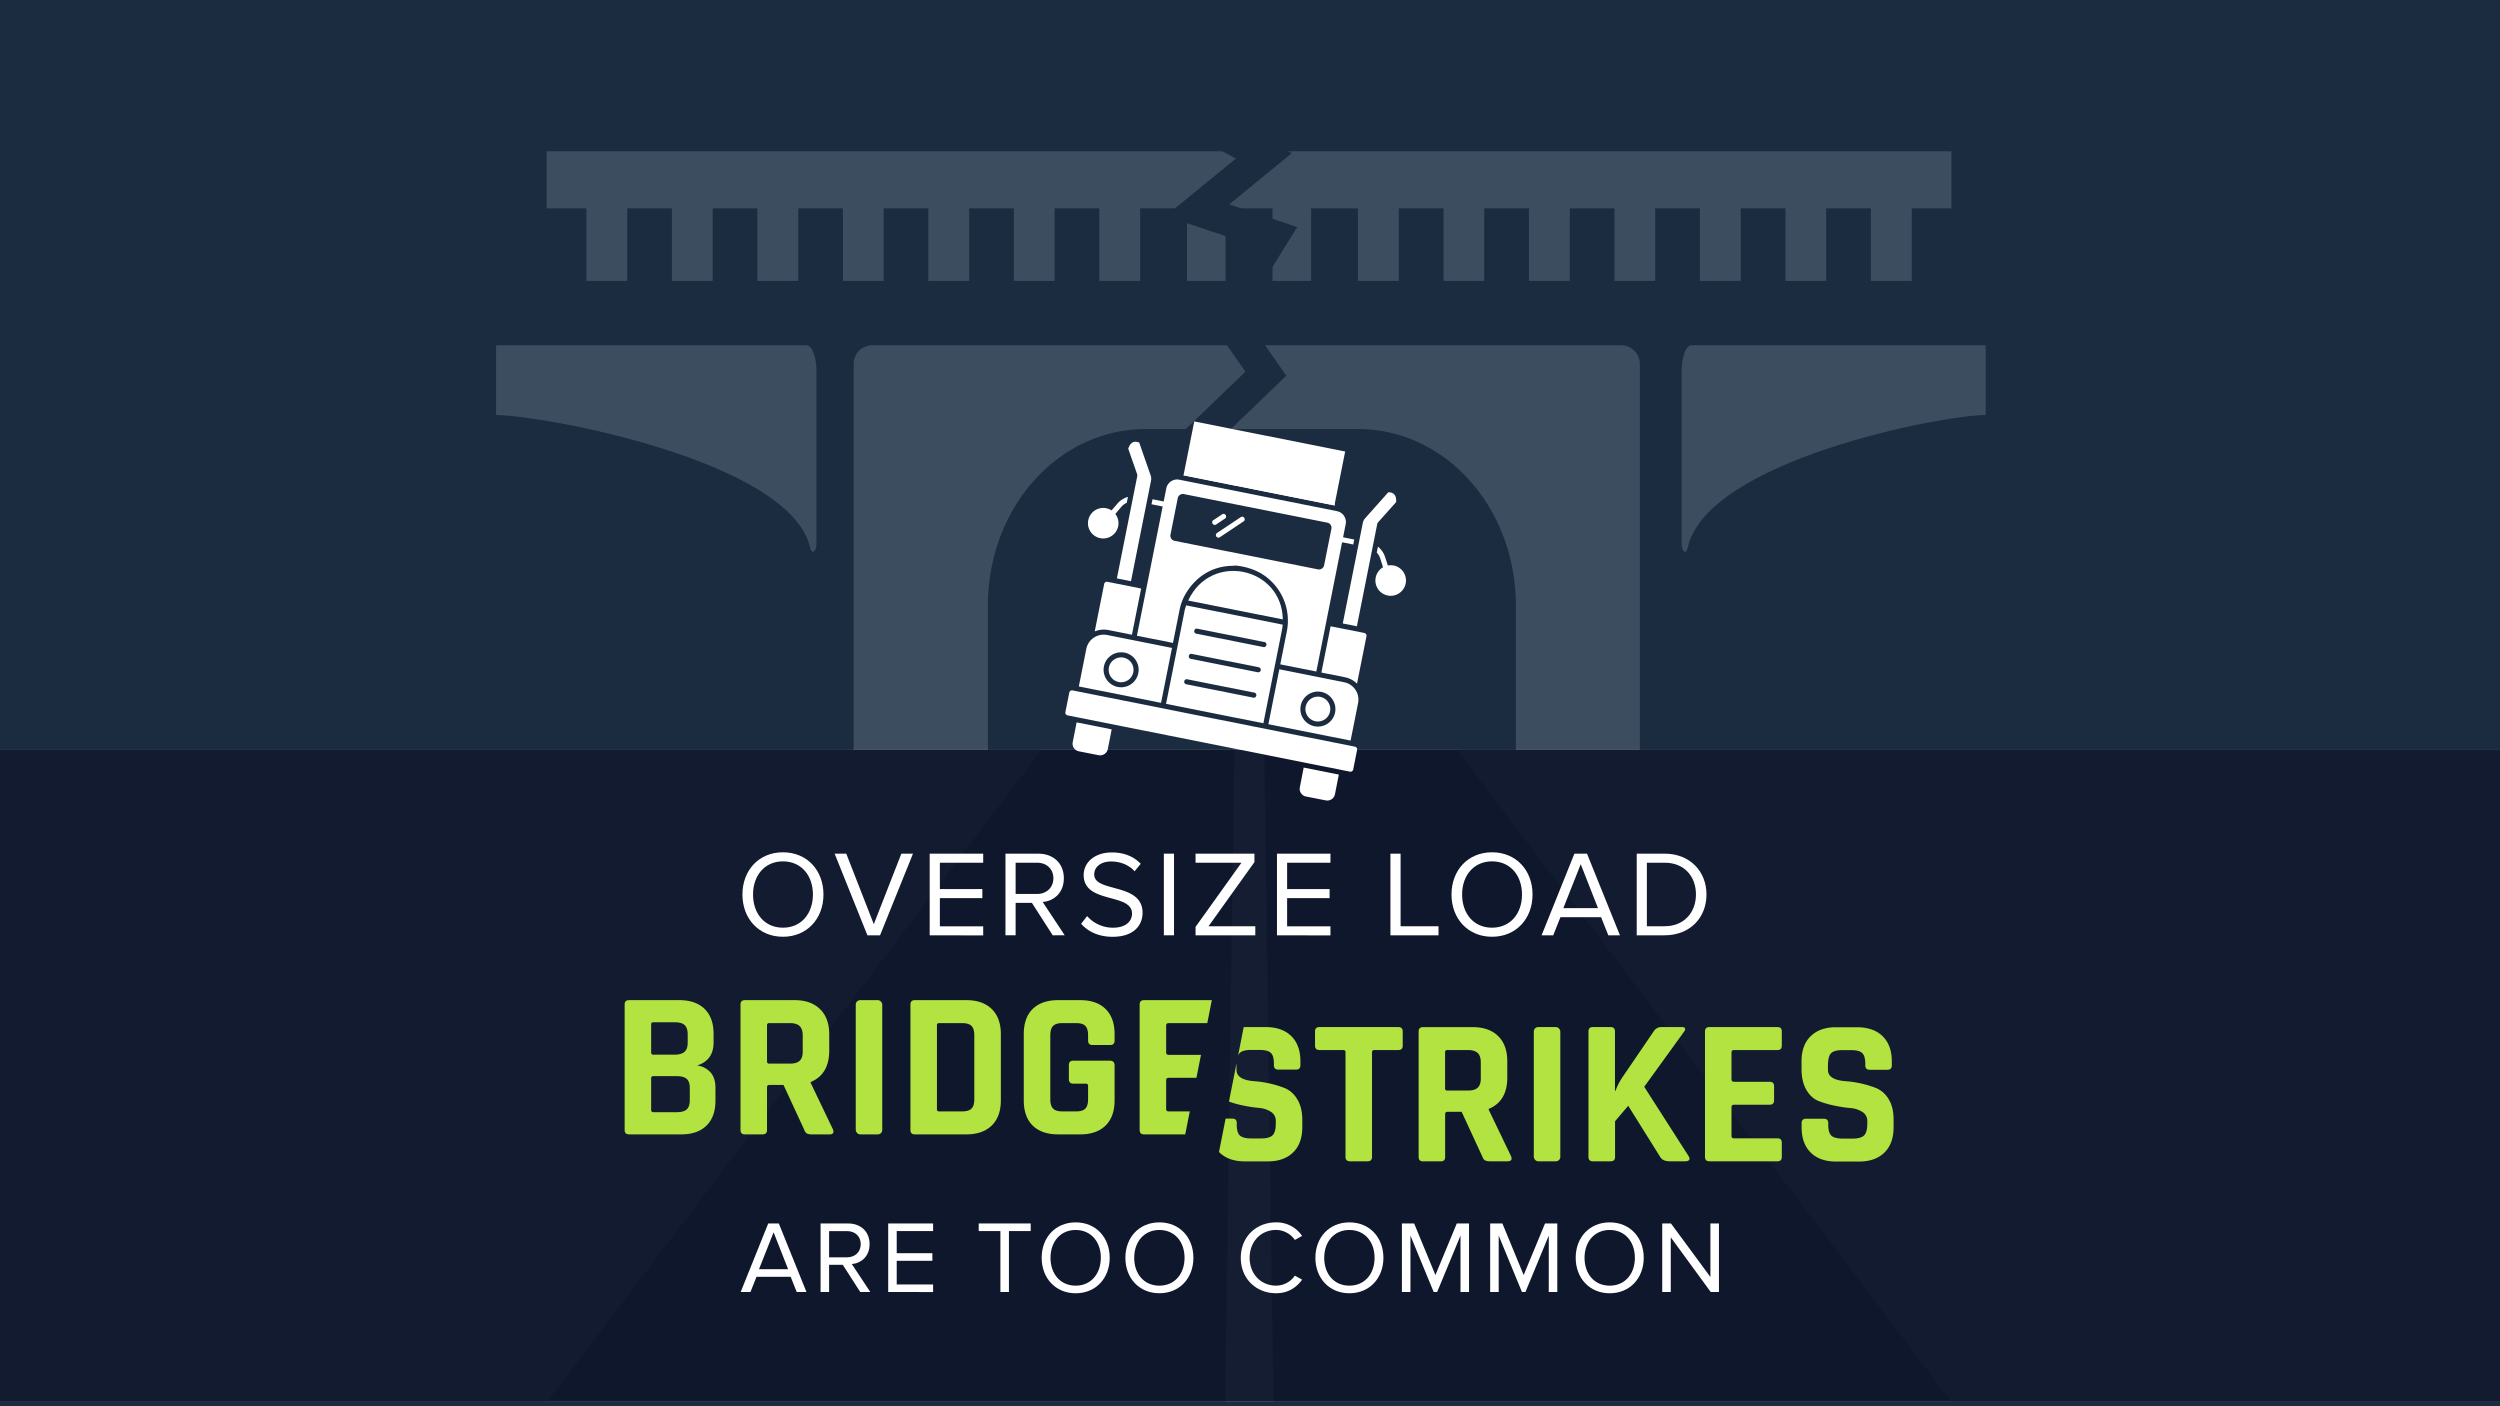
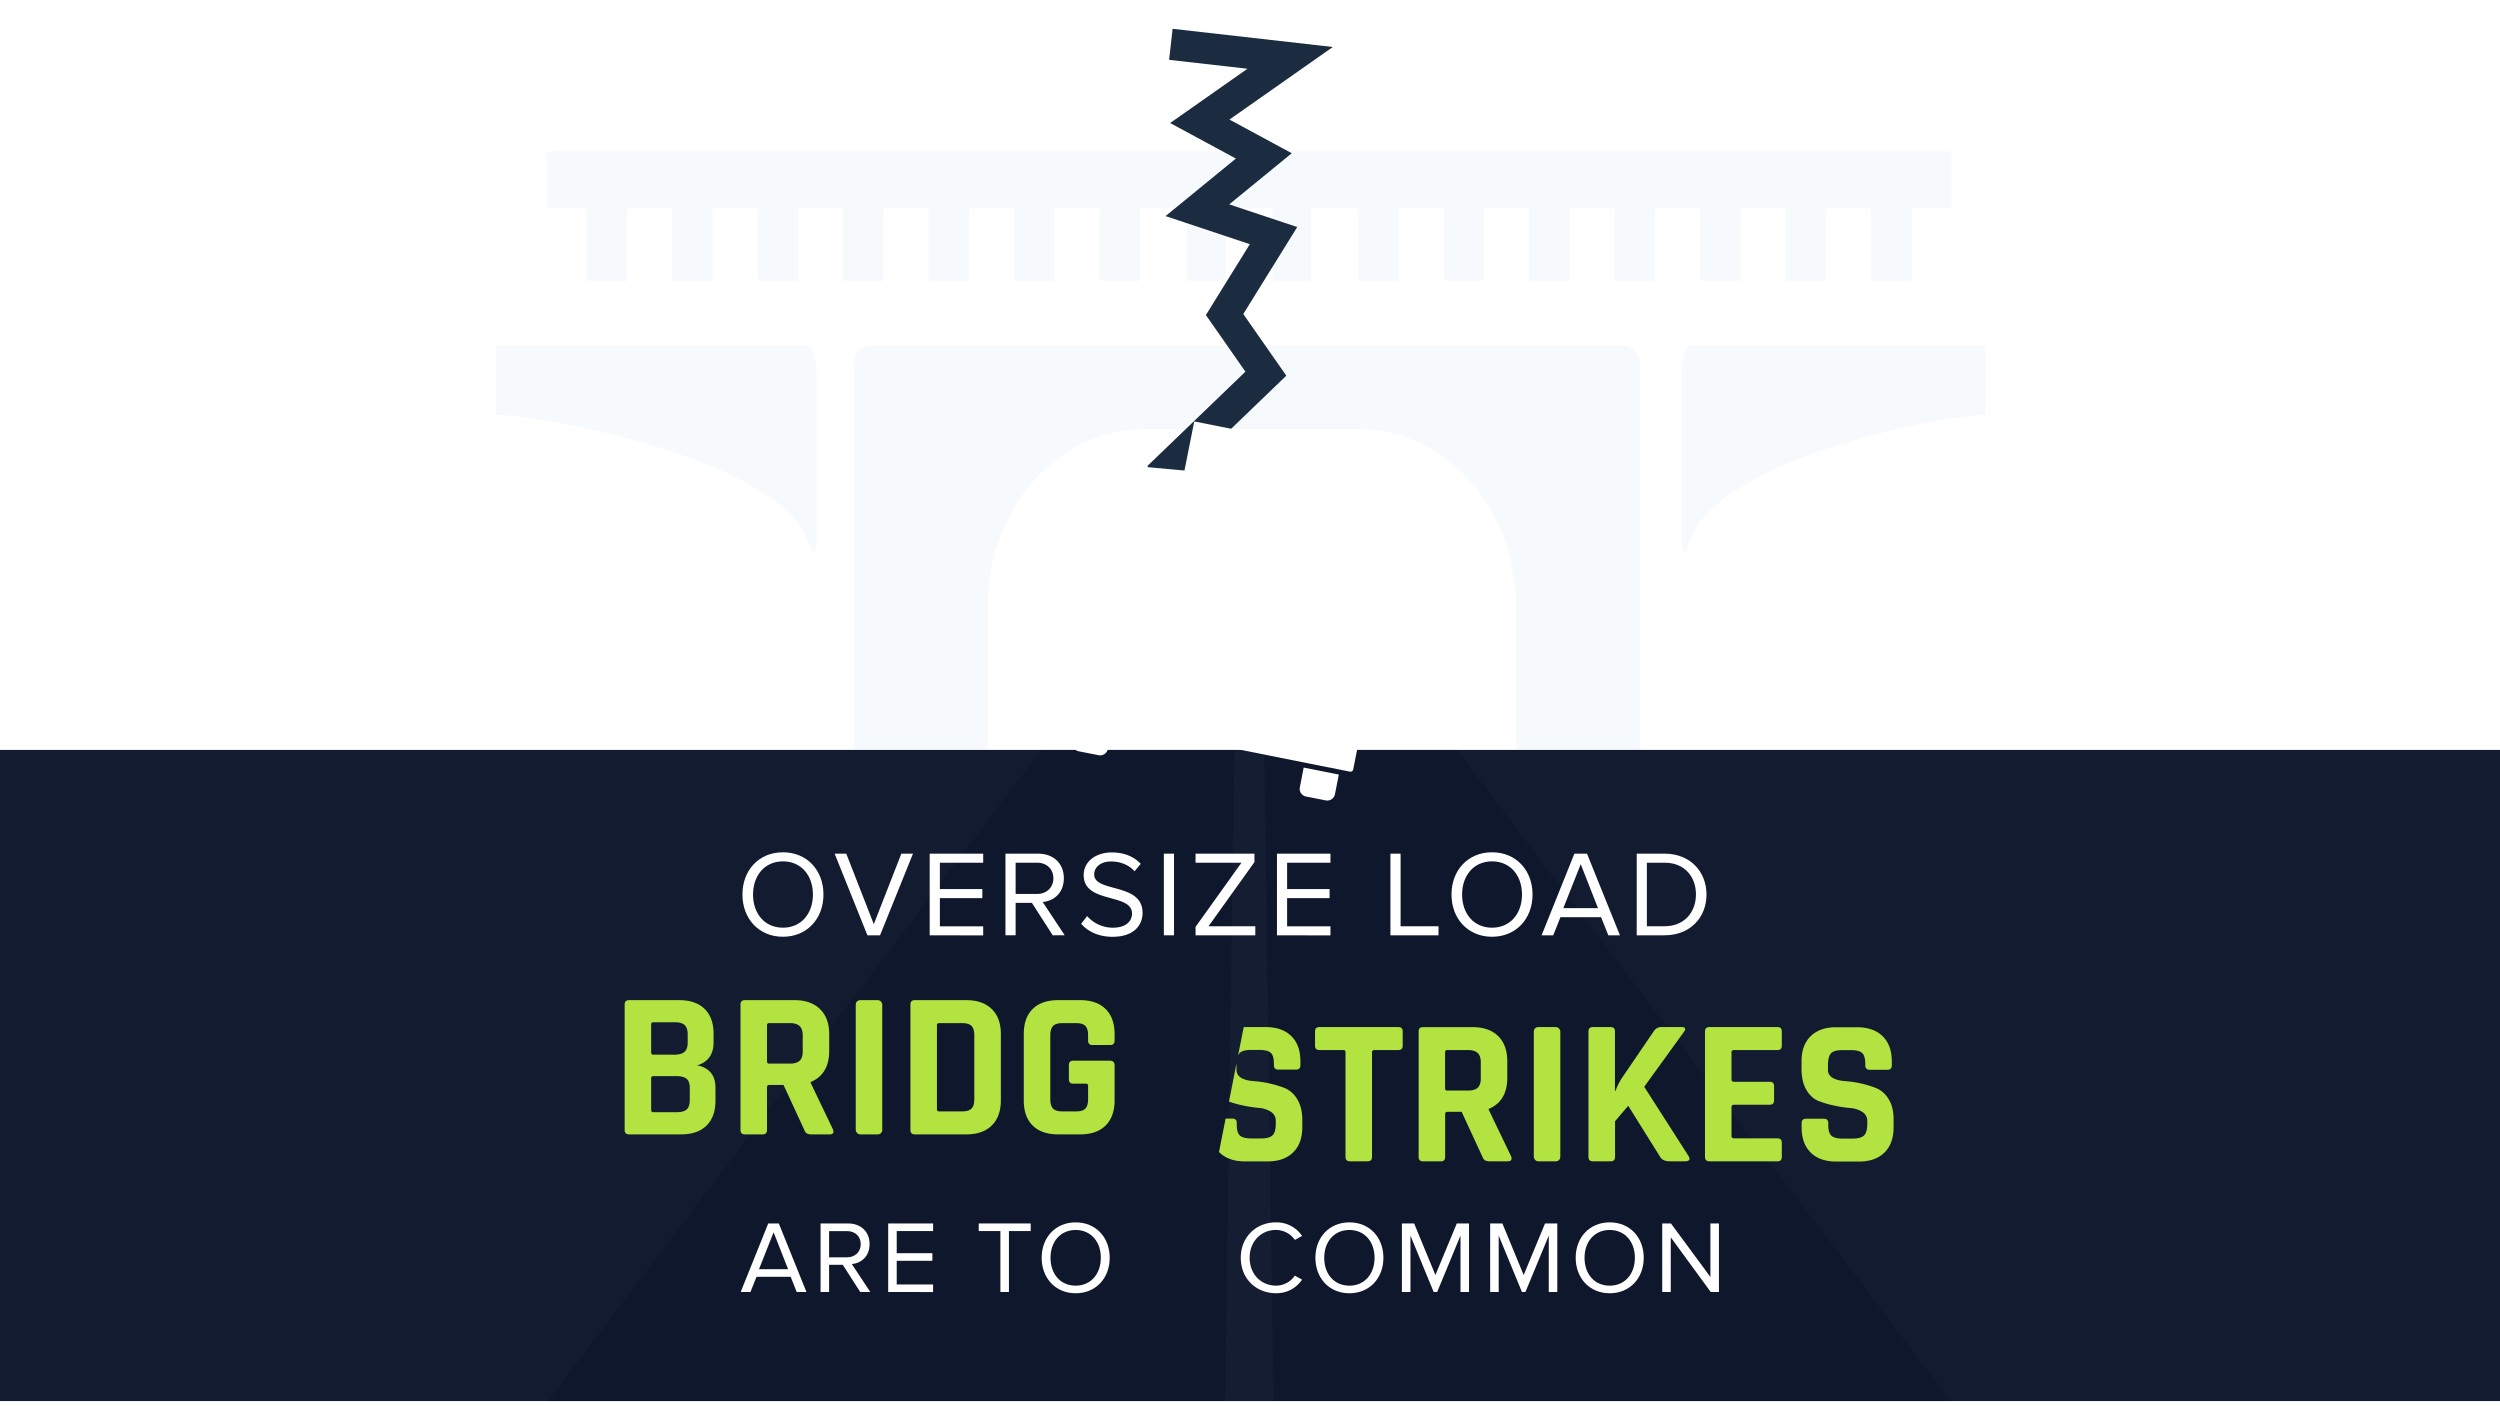
<svg xmlns="http://www.w3.org/2000/svg" id="Layer_1" data-name="Layer 1" viewBox="0 0 1920 1080">
  <defs>
    <style>.cls-1{fill:#1c2c40;}.cls-2{fill:#bbbdbf;}.cls-3{fill:#929497;}.cls-4{fill:#d0d2d3;}.cls-5{fill:#030c23;opacity:0.91;}.cls-6,.cls-7{fill:#d5e7f5;opacity:0.18;}.cls-7{fill-rule:evenodd;}.cls-8{fill:none;stroke:#1c2c40;stroke-miterlimit:10;stroke-width:24px;}.cls-9{fill:#fff;}.cls-10{fill:#b2e340;}</style>
  </defs>
-   <rect class="cls-1" x="-2035" y="-220" width="8075" height="1483" />
  <rect class="cls-2" x="-6" y="575.95" width="1930" height="500.05" />
  <polygon class="cls-3" points="1498.28 1076 420.64 1076 799.82 575.95 1119.1 575.95 1498.28 1076" />
  <polygon class="cls-4" points="978 1076 940.92 1076 948.04 575.95 970.87 575.95 978 1076" />
  <rect class="cls-5" x="-16" y="575.95" width="1947" height="500.05" />
  <polygon class="cls-6" points="1498.71 116.17 1498.71 160.03 1468.2 160.03 1468.2 215.74 1436.83 215.74 1436.83 160.03 1402.5 160.03 1402.5 215.74 1371.23 215.74 1371.23 160.03 1336.9 160.03 1336.9 215.74 1305.51 215.74 1305.51 160.03 1271.18 160.03 1271.18 215.74 1239.93 215.74 1239.93 160.03 1205.59 160.03 1205.59 215.74 1174.23 215.74 1174.23 160.03 1139.87 160.03 1139.87 215.74 1108.62 215.74 1108.62 160.03 1074.29 160.03 1074.29 215.74 1042.9 215.74 1042.9 160.03 1006.93 160.03 1006.93 215.74 977.3 215.74 977.3 160.03 941.25 160.03 941.25 215.74 911.62 215.74 911.62 160.03 875.65 160.03 875.65 215.74 844.26 215.74 844.26 160.03 809.93 160.03 809.93 215.74 778.68 215.74 778.68 160.03 744.34 160.03 744.34 215.74 712.97 215.74 712.97 160.03 678.62 160.03 678.62 215.74 647.37 215.74 647.37 160.03 613.04 160.03 613.04 215.74 581.65 215.74 581.65 160.03 547.32 160.03 547.32 215.74 516.05 215.74 516.05 160.03 481.72 160.03 481.72 215.74 450.35 215.74 450.35 160.03 419.84 160.03 419.84 116.17 1498.71 116.17" />
  <path class="cls-7" d="M1259.4,279.48V576h-95.22V465.21c0-75-53.58-135.73-121.47-135.73H880.19c-67.9,0-121.48,60.74-121.48,135.73V576H655.62V279.48a14.32,14.32,0,0,1,14.31-14.32h575.15A14.32,14.32,0,0,1,1259.4,279.48Z" />
  <path class="cls-7" d="M1525,265.16H1298.91c-4.09,0-7.4,8.92-7.4,19.92V417c0,6.87,3.34,9.34,4.67,3.46,15.06-66.93,195.35-101.72,228.82-101.72Z" />
  <path class="cls-7" d="M381,265.16H619.34c4.26,0,7.71,8.92,7.71,19.92V417c0,6.87-3.49,9.34-4.87,3.46C606.5,353.53,415.86,318.74,381,318.74Z" />
  <polyline class="cls-8" points="899.21 34.04 990.83 44.44 921.44 93.16 970.62 119.73 919.58 161.47 978.07 180.95 940.48 241.56 972.18 286.98 907.59 349.14 950.69 353.11" />
-   <path class="cls-9" d="M934.4,402.52l6-4a2,2,0,1,0-2.17-3.26l-6,4a2,2,0,1,0,2.17,3.25Z" />
  <path class="cls-9" d="M934.13,412.05a2,2,0,0,0,2.71.54l18.54-12.38a2,2,0,0,0-2.17-3.25l-18.54,12.37A2,2,0,0,0,934.13,412.05Z" />
  <path class="cls-9" d="M1070.37,434.33a11.75,11.75,0,0,0-4.5,0l-2.11-6.49a16.55,16.55,0,0,0-5.51-8l-.91,4.53a12.15,12.15,0,0,1,2.72,4.62l2.11,6.68a11.74,11.74,0,1,0,8.2-1.35Z" />
  <path class="cls-9" d="M1040.61,573.45c-28.7-5.68-199.2-39.7-216.94-43.23a2.1,2.1,0,0,0-2.45,1.63l-3,15.1a2.09,2.09,0,0,0,1.64,2.45l216.94,43.23a2.1,2.1,0,0,0,2.45-1.63l3-15.1A2.09,2.09,0,0,0,1040.61,573.45Z" />
  <path class="cls-9" d="M1016,376.25,973.72,358.6a14.14,14.14,0,0,0-5.88-1.17l-45.82.1a15.06,15.06,0,0,0-13.09,7.53l116.23,23.16a15.08,15.08,0,0,0-9.2-12Z" />
  <path class="cls-9" d="M998.27,604.71a6,6,0,0,0,4.68,7l15.28,3a6,6,0,0,0,7-4.67l3-15.17-27-5.37Z" />
  <path class="cls-9" d="M828.54,527.19l63.14,12.59,8.41-42.17-49.9-9.95a13.62,13.62,0,0,0-15.89,10.62Zm35.12-26a13.45,13.45,0,1,1-15.83,10.54A13.45,13.45,0,0,1,863.66,501.24Z" />
  <path class="cls-9" d="M823.86,570a5.94,5.94,0,0,0,4.67,7l15.25,3a6,6,0,0,0,7-4.67l3-15.17-26.93-5.37Z" />
-   <path class="cls-9" d="M1047.83,486.11,1021.91,481l-7.08,35.52,18.36,3.66a18.42,18.42,0,0,1,9,4.88l7.27-36.46a2.06,2.06,0,0,0-1.64-2.44Z" />
  <path class="cls-9" d="M1014,535.21a9.54,9.54,0,1,0,7.48,11.19A9.52,9.52,0,0,0,1014,535.21Z" />
  <path class="cls-9" d="M1032.46,524l-49.94-10-8.4,42.18,63.14,12.58,5.77-28.92A13.62,13.62,0,0,0,1032.46,524Zm-22.91,33.78a13.45,13.45,0,1,1,15.8-10.59A13.48,13.48,0,0,1,1009.55,557.76Z" />
  <path class="cls-9" d="M873.16,488.24l27.69,5.52,5.08-25.47a40.06,40.06,0,0,1,3.4-10c8.4-15.94,22.48-23.68,37.43-23.73,2.78-.76,14.38,1.19,22.36,6.22,0,0,.08,0,.11.06a43,43,0,0,1,3.62,2.48l0,.05a42.19,42.19,0,0,1,15.47,41.38l-5.07,25.47,27.7,5.51,19.78-99.26,8.57,1.71.76-3.83-8.57-1.71,2-10.06a8.52,8.52,0,0,0-6.68-10L905.71,368.41a8.52,8.52,0,0,0-10,6.67l-2,10.06-8.57-1.7-.77,3.83,8.57,1.72Zm31.36-105.65a4,4,0,0,1,4.74-3.13l110.08,21.93a4,4,0,0,1,3.18,4.71l-5.59,28a4,4,0,0,1-4.74,3.17L902.1,415.37a4,4,0,0,1-3.17-4.75Z" />
  <path class="cls-9" d="M912.53,461.23l72.68,14.48c-.71-40.16-55.24-52.1-72.68-14.48Z" />
  <path class="cls-9" d="M859.17,523.79a9.54,9.54,0,1,0-7.51-11.24A9.54,9.54,0,0,0,859.17,523.79Z" />
  <path class="cls-9" d="M909.59,470l-14.06,70.56,74.74,14.9L984.52,484a40.74,40.74,0,0,0,.57-4.28L911,464.92a34,34,0,0,0-1.44,5.06Zm9.59,12.77L970.61,493a2,2,0,1,1-.76,3.84L918.41,486.6a2,2,0,0,1,.77-3.85Zm-3.87,19.44,51.43,10.25a2,2,0,0,1,1.53,2.3,2,2,0,0,1-2.3,1.53L914.54,506a2,2,0,0,1-1.54-2.3,2,2,0,0,1,2.31-1.54Zm-3.87,19.4,51.43,10.25a2,2,0,1,1-.76,3.84l-51.43-10.25a2,2,0,0,1,.76-3.84Z" />
  <path class="cls-9" d="M869.32,487.48,876.4,452l-25.93-5.17a2.08,2.08,0,0,0-2.45,1.63l-7.26,36.46A18.29,18.29,0,0,1,851,483.82Z" />
  <path class="cls-9" d="M1057.78,402.11a5,5,0,0,1,.81-1.24l13.63-15.26c.38-5.11-1.74-7.53-6-7.55l-17.69,19.84a7.78,7.78,0,0,0-1.91,3.78l-15.37,77.13,10.84,2.16Z" />
  <path class="cls-9" d="M873.35,366l-15.58,78.21,10.83,2.16,15.5-77.79a7.61,7.61,0,0,0-.44-3.57l-8.74-25.1c-3.95-1.62-6.79-.19-8.44,4.68l6.74,19.31a3.92,3.92,0,0,1,.13,2.1Z" />
  <path class="cls-9" d="M858.78,404.11a11.84,11.84,0,0,0-2.19-9.42l4.49-5.33a12.13,12.13,0,0,1,4.28-3.22l.91-4.53a16.42,16.42,0,0,0-8.16,5.25L853.68,392a11.72,11.72,0,1,0,5.1,12.08Z" />
  <rect class="cls-9" x="911.92" y="334.8" width="118.18" height="42.21" transform="translate(88.28 -182.9) rotate(11.27)" />
  <path class="cls-10" d="M955.17,788.82l-4.37,22a6.64,6.64,0,0,1,1.19-2c1.55-1.65,4.51-2.48,8.9-2.48h6.25q6.4,0,8.82,2.24t2.4,8.5v1q0,3.38,3.37,3.37h13.63q3.36,0,3.36-3.37v-3q0-12.51-7.05-19.4T972,788.79h-16C955.66,788.79,955.42,788.82,955.17,788.82Z" />
  <path class="cls-10" d="M987,835.77a81.33,81.33,0,0,0-24.21-5.45q-13.15-1.12-13.15-8.66v-3c0-.86,0-1.65.09-2.41L943.85,846a77.93,77.93,0,0,0,10.7,3,101.16,101.16,0,0,0,12.11,1.85,20,20,0,0,1,9.38,3,8,8,0,0,1,3.76,7.14v1.92q0,6.58-2.48,9c-1.66,1.6-4.57,2.41-8.74,2.41h-7.53q-6.42,0-8.82-2.25c-1.6-1.49-2.41-4.27-2.41-8.34v-1.28c0-2.24-1.12-3.37-3.36-3.37h-5.2l-5.07,25.62c.11.11.21.24.33.36q7.05,6.88,19.56,6.89h17.47q12.51,0,19.56-6.89t7.06-19.4v-5.45q0-9.63-3.77-15.79A20.49,20.49,0,0,0,987,835.77Z" />
  <path class="cls-10" d="M1073.91,788.79h-60.6c-2.24,0-3.37,1.13-3.37,3.37v10.9c0,2.25,1.13,3.37,3.37,3.37h18.28a1.56,1.56,0,0,1,1.76,1.76v80.32q0,3.38,3.53,3.37h13.47q3.36,0,3.36-3.37V808.19c0-1.17.64-1.76,1.93-1.76h18.27q3.38,0,3.37-3.37v-10.9C1077.28,789.92,1076.16,788.79,1073.91,788.79Z" />
  <path class="cls-10" d="M1143.33,852.28v-.64q14.26-5.92,14.27-24v-12.5q0-12.51-7-19.4t-19.56-6.9h-38.16c-2.24,0-3.37,1.13-3.37,3.37v96.35c0,2.25,1.13,3.37,3.37,3.37h13.63q3.36,0,3.36-3.37V855.65c0-1.18.65-1.77,1.93-1.77h10.74l16,34.63a4.79,4.79,0,0,0,2.09,2.73,9.85,9.85,0,0,0,4.16.64h13q4.17,0,2.73-3.85Zm-6.09-23.89c0,3.21-.8,5.53-2.41,7s-4.11,2.16-7.53,2.16h-15.71a1.56,1.56,0,0,1-1.77-1.76V808.19a1.56,1.56,0,0,1,1.77-1.76h15.71q5.13,0,7.53,2.24t2.41,7.22Z" />
  <rect class="cls-10" x="1177.96" y="788.79" width="20.36" height="103.09" rx="3.37" />
  <path class="cls-10" d="M1365.22,788.79h-52.43c-2.24,0-3.36,1.13-3.36,3.37v96.35q0,3.38,3.36,3.37h52.43q3.21,0,3.21-3.37v-10.9q0-3.36-3.21-3.36h-33.51q-1.92,0-1.92-1.77V850.2q0-1.77,1.92-1.77h27.42q3.36,0,3.36-3.36V834.16q0-3.36-3.36-3.36h-27.42q-1.92,0-1.92-1.77V808.19c0-1.17.64-1.76,1.92-1.76h33.51q3.21,0,3.21-3.37v-10.9C1368.43,789.92,1367.36,788.79,1365.22,788.79Z" />
  <path class="cls-10" d="M1450.59,844.35a20.49,20.49,0,0,0-9.38-8.58,81.26,81.26,0,0,0-24.21-5.45q-13.14-1.12-13.14-8.66v-3q0-7.22,2.32-9.7t8.9-2.48h6.25q6.42,0,8.82,2.24t2.4,8.5v1c0,2.25,1.13,3.37,3.37,3.37h13.63c2.24,0,3.37-1.12,3.37-3.37v-3q0-12.51-7.06-19.4t-19.72-6.9h-16q-12.51,0-19.56,6.9t-7,19.4v5.61q0,9.94,3.76,16.27t9.38,8.5a77.68,77.68,0,0,0,12.11,3.52,100.71,100.71,0,0,0,12.1,1.85,19.92,19.92,0,0,1,9.38,3,8.06,8.06,0,0,1,3.77,7.14v1.92q0,6.58-2.49,9c-1.66,1.6-4.57,2.41-8.74,2.41h-7.53c-4.28,0-7.21-.75-8.82-2.25s-2.4-4.27-2.4-8.34v-1.28c0-2.24-1.12-3.37-3.37-3.37H1387c-2.24,0-3.36,1.13-3.36,3.37v3.21q0,12.49,7,19.4t19.56,6.89h17.47q12.51,0,19.56-6.89t7.06-19.4v-5.45Q1454.36,850.51,1450.59,844.35Z" />
  <path class="cls-10" d="M1262.77,834.65l30.47-42.17c.85-1.07,1.14-2,.88-2.64s-1-1.05-2.17-1.05h-15.71a6.88,6.88,0,0,0-6.25,3.37l-24.37,35.75a52.93,52.93,0,0,0-5,9.94h-.32V792.16c0-2.24-1.12-3.37-3.37-3.37h-13.63c-2.24,0-3.36,1.13-3.36,3.37v96.35q0,3.38,3.36,3.37H1237q3.38,0,3.37-3.37V861.1l10.1-11.86L1275,888.51q1.92,3.38,7.53,3.37h11.71c1.49,0,2.48-.34,3-1s.35-1.69-.4-3Z" />
  <rect class="cls-10" x="657.21" y="768.11" width="20.36" height="103.09" rx="3.37" />
  <path class="cls-10" d="M535.36,818.29q12.66-4,12.67-17.63v-6.58q0-12.5-6.9-19.24t-19.56-6.73H483.1q-3.37,0-3.37,3.37v96.35q0,3.38,3.37,3.37h40.08q12.51,0,19.4-6.73t6.89-19.24v-9.62q0-7.86-3.85-12.11A16.65,16.65,0,0,0,535.36,818.29Zm-35.27-31.42a1.56,1.56,0,0,1,1.77-1.77h16.51c3.42,0,5.9.73,7.45,2.17s2.33,3.82,2.33,7.13v6.26q0,5-2.41,7.13T518.21,810H501.86a1.56,1.56,0,0,1-1.77-1.77Zm29.66,58q0,5-2.32,7.13t-7.62,2.16H501.86a1.56,1.56,0,0,1-1.77-1.76V828.23a1.56,1.56,0,0,1,1.77-1.76h17.63c3.63,0,6.25.7,7.86,2.08s2.4,3.75,2.4,7.06Z" />
-   <path class="cls-10" d="M913.75,853.56H897.53c-1.28,0-1.92-.58-1.92-1.76V829.52q0-1.77,1.92-1.77h21.34l3.49-17.63H897.53q-1.92,0-1.92-1.77V787.51c0-1.17.64-1.76,1.92-1.76h29.66l3.49-17.64H878.61q-3.36,0-3.36,3.37v96.35q0,3.38,3.36,3.37h31.65Z" />
  <path class="cls-10" d="M829.71,768.11h-17q-12.66,0-19.56,6.73t-6.89,19.4v50.83q0,12.66,6.89,19.4t19.56,6.73h17q12.51,0,19.4-6.81t6.9-19.32V818.29c0-2.46-1.23-3.68-3.69-3.68H824.26q-3.36,0-3.36,3.36v10.9q0,3.38,3.36,3.37h9.62a1.56,1.56,0,0,1,1.77,1.76v10.11q0,5.13-2.09,7.29t-7.21,2.16H815.93c-3.32,0-5.69-.72-7.14-2.16s-2.16-3.87-2.16-7.29v-48.9c0-3.42.72-5.86,2.16-7.3s3.82-2.16,7.14-2.16h10.42q5.13,0,7.21,2.16c1.39,1.44,2.09,3.88,2.09,7.3v3.84c0,2.36,1.12,3.53,3.36,3.53h13.63c2.25,0,3.37-1.17,3.37-3.53v-4.81q0-12.5-6.9-19.31T829.71,768.11Z" />
  <path class="cls-10" d="M742.18,768.11h-39.6q-3.37,0-3.37,3.37v96.35q0,3.38,3.37,3.37h39.6q12.51,0,19.48-6.81t7-19.32V794.24q0-12.5-7-19.31T742.18,768.11Zm6.09,76q0,5.13-2.16,7.29t-7.3,2.16H721.34a1.56,1.56,0,0,1-1.77-1.76V787.51a1.56,1.56,0,0,1,1.77-1.76h17.47q5.13,0,7.3,2.16c1.44,1.44,2.16,3.88,2.16,7.3Z" />
  <path class="cls-10" d="M622.58,831.6V831q14.26-5.93,14.27-24.05V794.4q0-12.49-7.06-19.39t-19.56-6.9H572.08q-3.37,0-3.37,3.37v96.35q0,3.38,3.37,3.37H585.7q3.38,0,3.37-3.37V835q0-1.77,1.92-1.77h10.75l16,34.63a4.78,4.78,0,0,0,2.08,2.73,9.94,9.94,0,0,0,4.17.64h13c2.78,0,3.68-1.28,2.72-3.85Zm-6.09-23.89c0,3.21-.81,5.53-2.41,7s-4.11,2.16-7.53,2.16H590.83a1.56,1.56,0,0,1-1.76-1.76V787.51a1.56,1.56,0,0,1,1.76-1.76h15.72q5.13,0,7.53,2.24c1.6,1.5,2.41,3.9,2.41,7.22Z" />
  <path class="cls-9" d="M570.19,687c0-18.52,12.5-32.44,31.11-32.44s31.12,13.92,31.12,32.44-12.6,32.43-31.12,32.43S570.19,705.53,570.19,687Zm54.14,0c0-14.67-9-25.48-23-25.48s-23,10.81-23,25.48,8.93,25.47,23,25.47S624.33,701.58,624.33,687Z" />
  <path class="cls-9" d="M666.17,718.31,641,655.61h8.93l21.15,54.15,21.16-54.15h8.93l-25.29,62.7Z" />
  <path class="cls-9" d="M714,718.31v-62.7H755.1v6.95H721.82v20.22h32.62v7H721.82v21.62H755.1v7Z" />
  <path class="cls-9" d="M808.49,718.31l-16-24.91H780v24.91h-7.8v-62.7h25.2c11.47,0,19.64,7.33,19.64,18.89,0,11.28-7.7,17.49-16.26,18.24l16.92,25.57ZM809,674.5c0-7-5.08-11.94-12.5-11.94H780v24h16.46C803.88,686.54,809,681.55,809,674.5Z" />
  <path class="cls-9" d="M830.3,709.47l4.6-5.92a26.5,26.5,0,0,0,19.74,8.93c11.19,0,14.76-6,14.76-10.81,0-16.17-37.13-7.24-37.13-29.61,0-10.34,9.21-17.39,21.53-17.39,9.59,0,17,3.19,22.28,8.74l-4.7,5.73c-4.7-5.17-11.28-7.52-18.15-7.52-7.52,0-12.87,4-12.87,10,0,14.1,37.13,6,37.13,29.42,0,9.12-6.21,18.43-23.13,18.43C843.46,719.44,835.47,715.3,830.3,709.47Z" />
  <path class="cls-9" d="M893.84,718.31v-62.7h7.81v62.7Z" />
  <path class="cls-9" d="M918.19,718.31v-6.48l35.25-49.27H918.19v-6.95h45.22v6.48l-35.25,49.26h35.91v7Z" />
  <path class="cls-9" d="M980.71,718.31v-62.7h41.08v6.95H988.51v20.22h32.62v7H988.51v21.62h33.28v7Z" />
  <path class="cls-9" d="M1067.85,718.31v-62.7h7.8v55.74h29.14v7Z" />
  <path class="cls-9" d="M1114.75,687c0-18.52,12.51-32.44,31.12-32.44S1177,668.49,1177,687s-12.6,32.43-31.12,32.43S1114.75,705.53,1114.75,687Zm54.15,0c0-14.67-9-25.48-23-25.48s-23,10.81-23,25.48,8.93,25.47,23,25.47S1168.9,701.58,1168.9,687Z" />
  <path class="cls-9" d="M1235.18,718.31l-5.55-13.91h-31.21l-5.54,13.91h-8.94l25.2-62.7h9.68l25.29,62.7ZM1214,663.69l-13.35,33.75h26.6Z" />
  <path class="cls-9" d="M1257,718.31v-62.7h21.43c19.46,0,32.15,13.63,32.15,31.4s-12.69,31.3-32.15,31.3Zm45.5-31.3c0-13.54-8.56-24.45-24.07-24.45h-13.63v48.79h13.63C1293.65,711.35,1302.49,700.45,1302.49,687Z" />
  <path class="cls-9" d="M611.88,992.26l-4.65-11.68H581l-4.66,11.68h-7.5L590,939.62h8.13l21.23,52.64Zm-17.75-45.85-11.21,28.33h22.34Z" />
  <path class="cls-9" d="M660.66,992.26l-13.42-20.91H636.75v20.91H630.2V939.62h21.15c9.63,0,16.49,6.16,16.49,15.87,0,9.47-6.47,14.68-13.65,15.31l14.2,21.46Zm.39-36.77c0-5.92-4.26-10-10.49-10H636.75v20.13h13.81C656.79,965.59,661.05,961.41,661.05,955.49Z" />
  <path class="cls-9" d="M682.13,992.26V939.62h34.49v5.84H688.68v17h27.38v5.84H688.68v18.15h27.94v5.84Z" />
  <path class="cls-9" d="M768.31,992.26v-46.8H751.66v-5.84h39.93v5.84H774.86v46.8Z" />
  <path class="cls-9" d="M800,966c0-15.54,10.5-27.22,26.12-27.22s26.13,11.68,26.13,27.22-10.58,27.23-26.13,27.23S800,981.53,800,966Zm45.46,0c0-12.31-7.58-21.38-19.34-21.38s-19.33,9.07-19.33,21.38,7.5,21.39,19.33,21.39S845.42,978.21,845.42,966Z" />
-   <path class="cls-9" d="M864.29,966c0-15.54,10.49-27.22,26.12-27.22s26.12,11.68,26.12,27.22S906,993.21,890.41,993.21,864.29,981.53,864.29,966Zm45.45,0c0-12.31-7.57-21.38-19.33-21.38s-19.34,9.07-19.34,21.38,7.5,21.39,19.34,21.39S909.74,978.21,909.74,966Z" />
  <path class="cls-9" d="M952.92,966c0-16.18,11.92-27.22,27.07-27.22a23.55,23.55,0,0,1,20,10.41l-5.53,3.08A17.75,17.75,0,0,0,980,944.6c-11.52,0-20.28,8.83-20.28,21.38s8.76,21.39,20.28,21.39a17.55,17.55,0,0,0,14.44-7.66l5.6,3.08c-4.42,6-10.73,10.42-20,10.42C964.84,993.21,952.92,982.16,952.92,966Z" />
  <path class="cls-9" d="M1010.22,966c0-15.54,10.49-27.22,26.12-27.22s26.12,11.68,26.12,27.22-10.57,27.23-26.12,27.23S1010.22,981.53,1010.22,966Zm45.46,0c0-12.31-7.58-21.38-19.34-21.38S1017,953.67,1017,966s7.49,21.39,19.33,21.39S1055.68,978.21,1055.68,966Z" />
  <path class="cls-9" d="M1121.66,992.26V948.94l-17.92,43.32h-2.68l-17.84-43.32v43.32h-6.55V939.62h9.4l16.33,39.62,16.42-39.62h9.39v52.64Z" />
  <path class="cls-9" d="M1189.45,992.26V948.94l-17.91,43.32h-2.68L1151,948.94v43.32h-6.55V939.62h9.39l16.34,39.62,16.41-39.62H1196v52.64Z" />
  <path class="cls-9" d="M1210.13,966c0-15.54,10.5-27.22,26.13-27.22s26.12,11.68,26.12,27.22-10.58,27.23-26.12,27.23S1210.13,981.53,1210.13,966Zm45.46,0c0-12.31-7.57-21.38-19.33-21.38s-19.34,9.07-19.34,21.38,7.5,21.39,19.34,21.39S1255.59,978.21,1255.59,966Z" />
  <path class="cls-9" d="M1313.84,992.26l-30.7-42v42h-6.55V939.62h6.71l30.3,41.12V939.62h6.55v52.64Z" />
</svg>